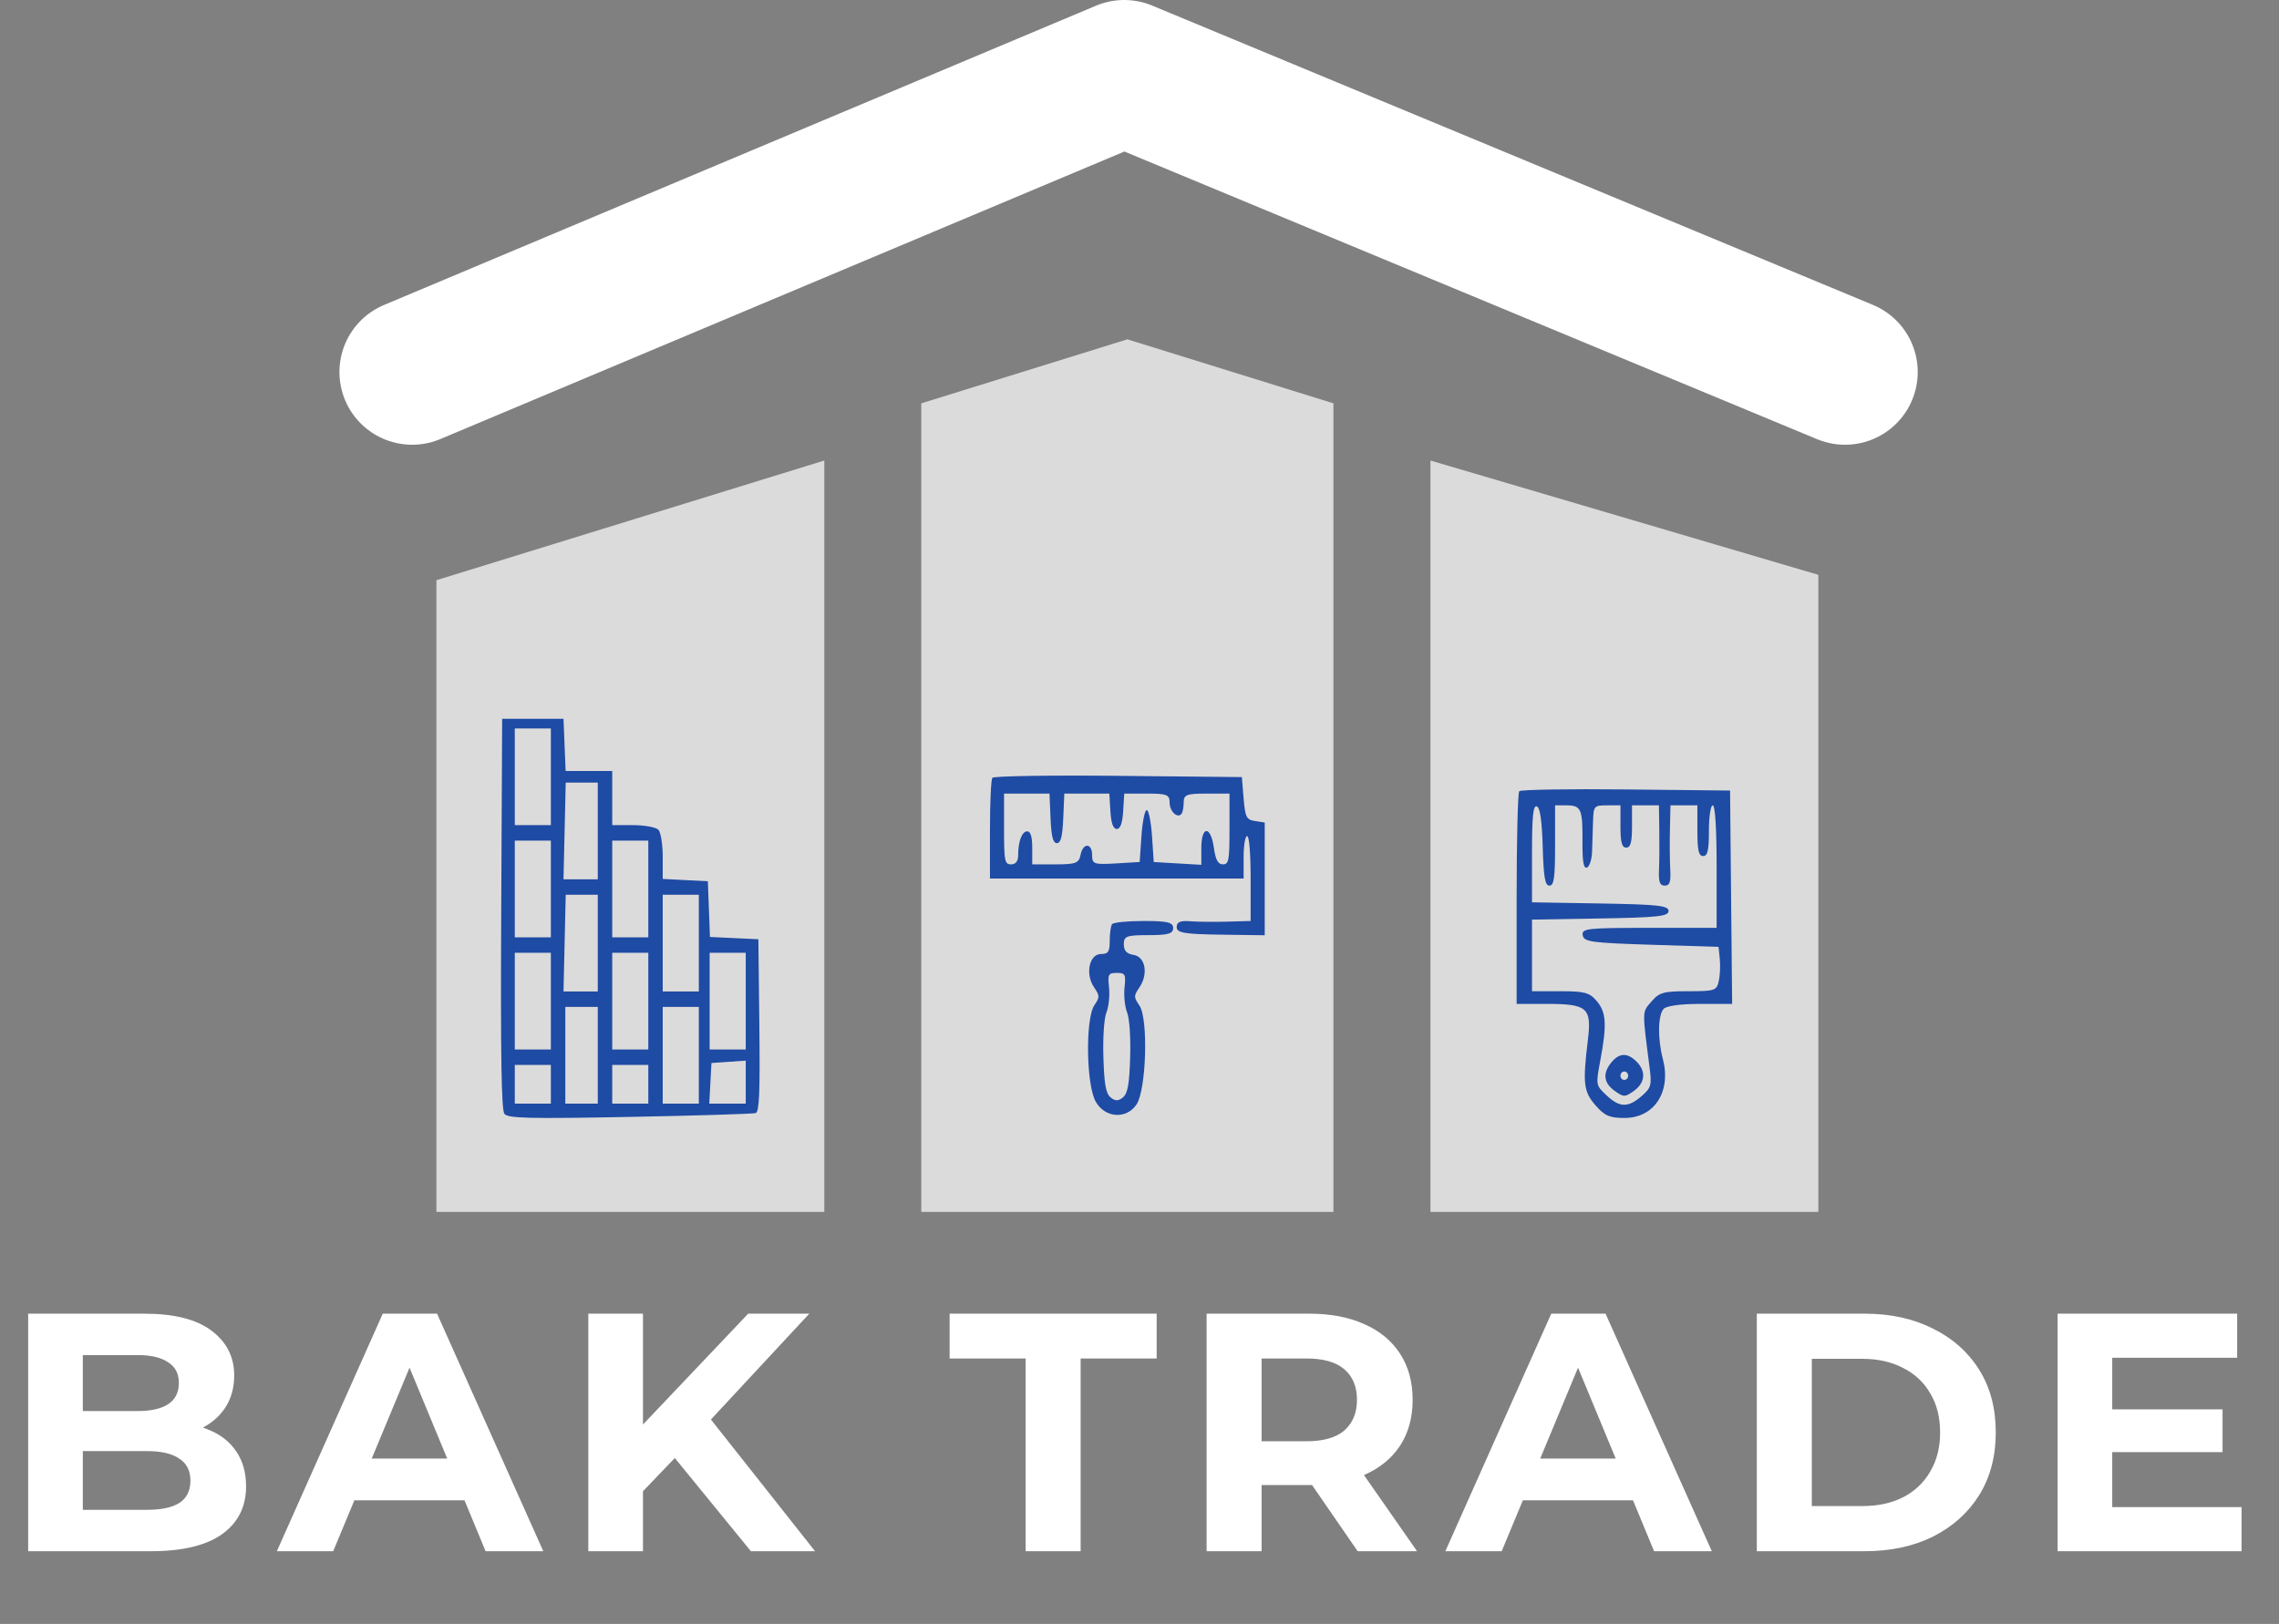
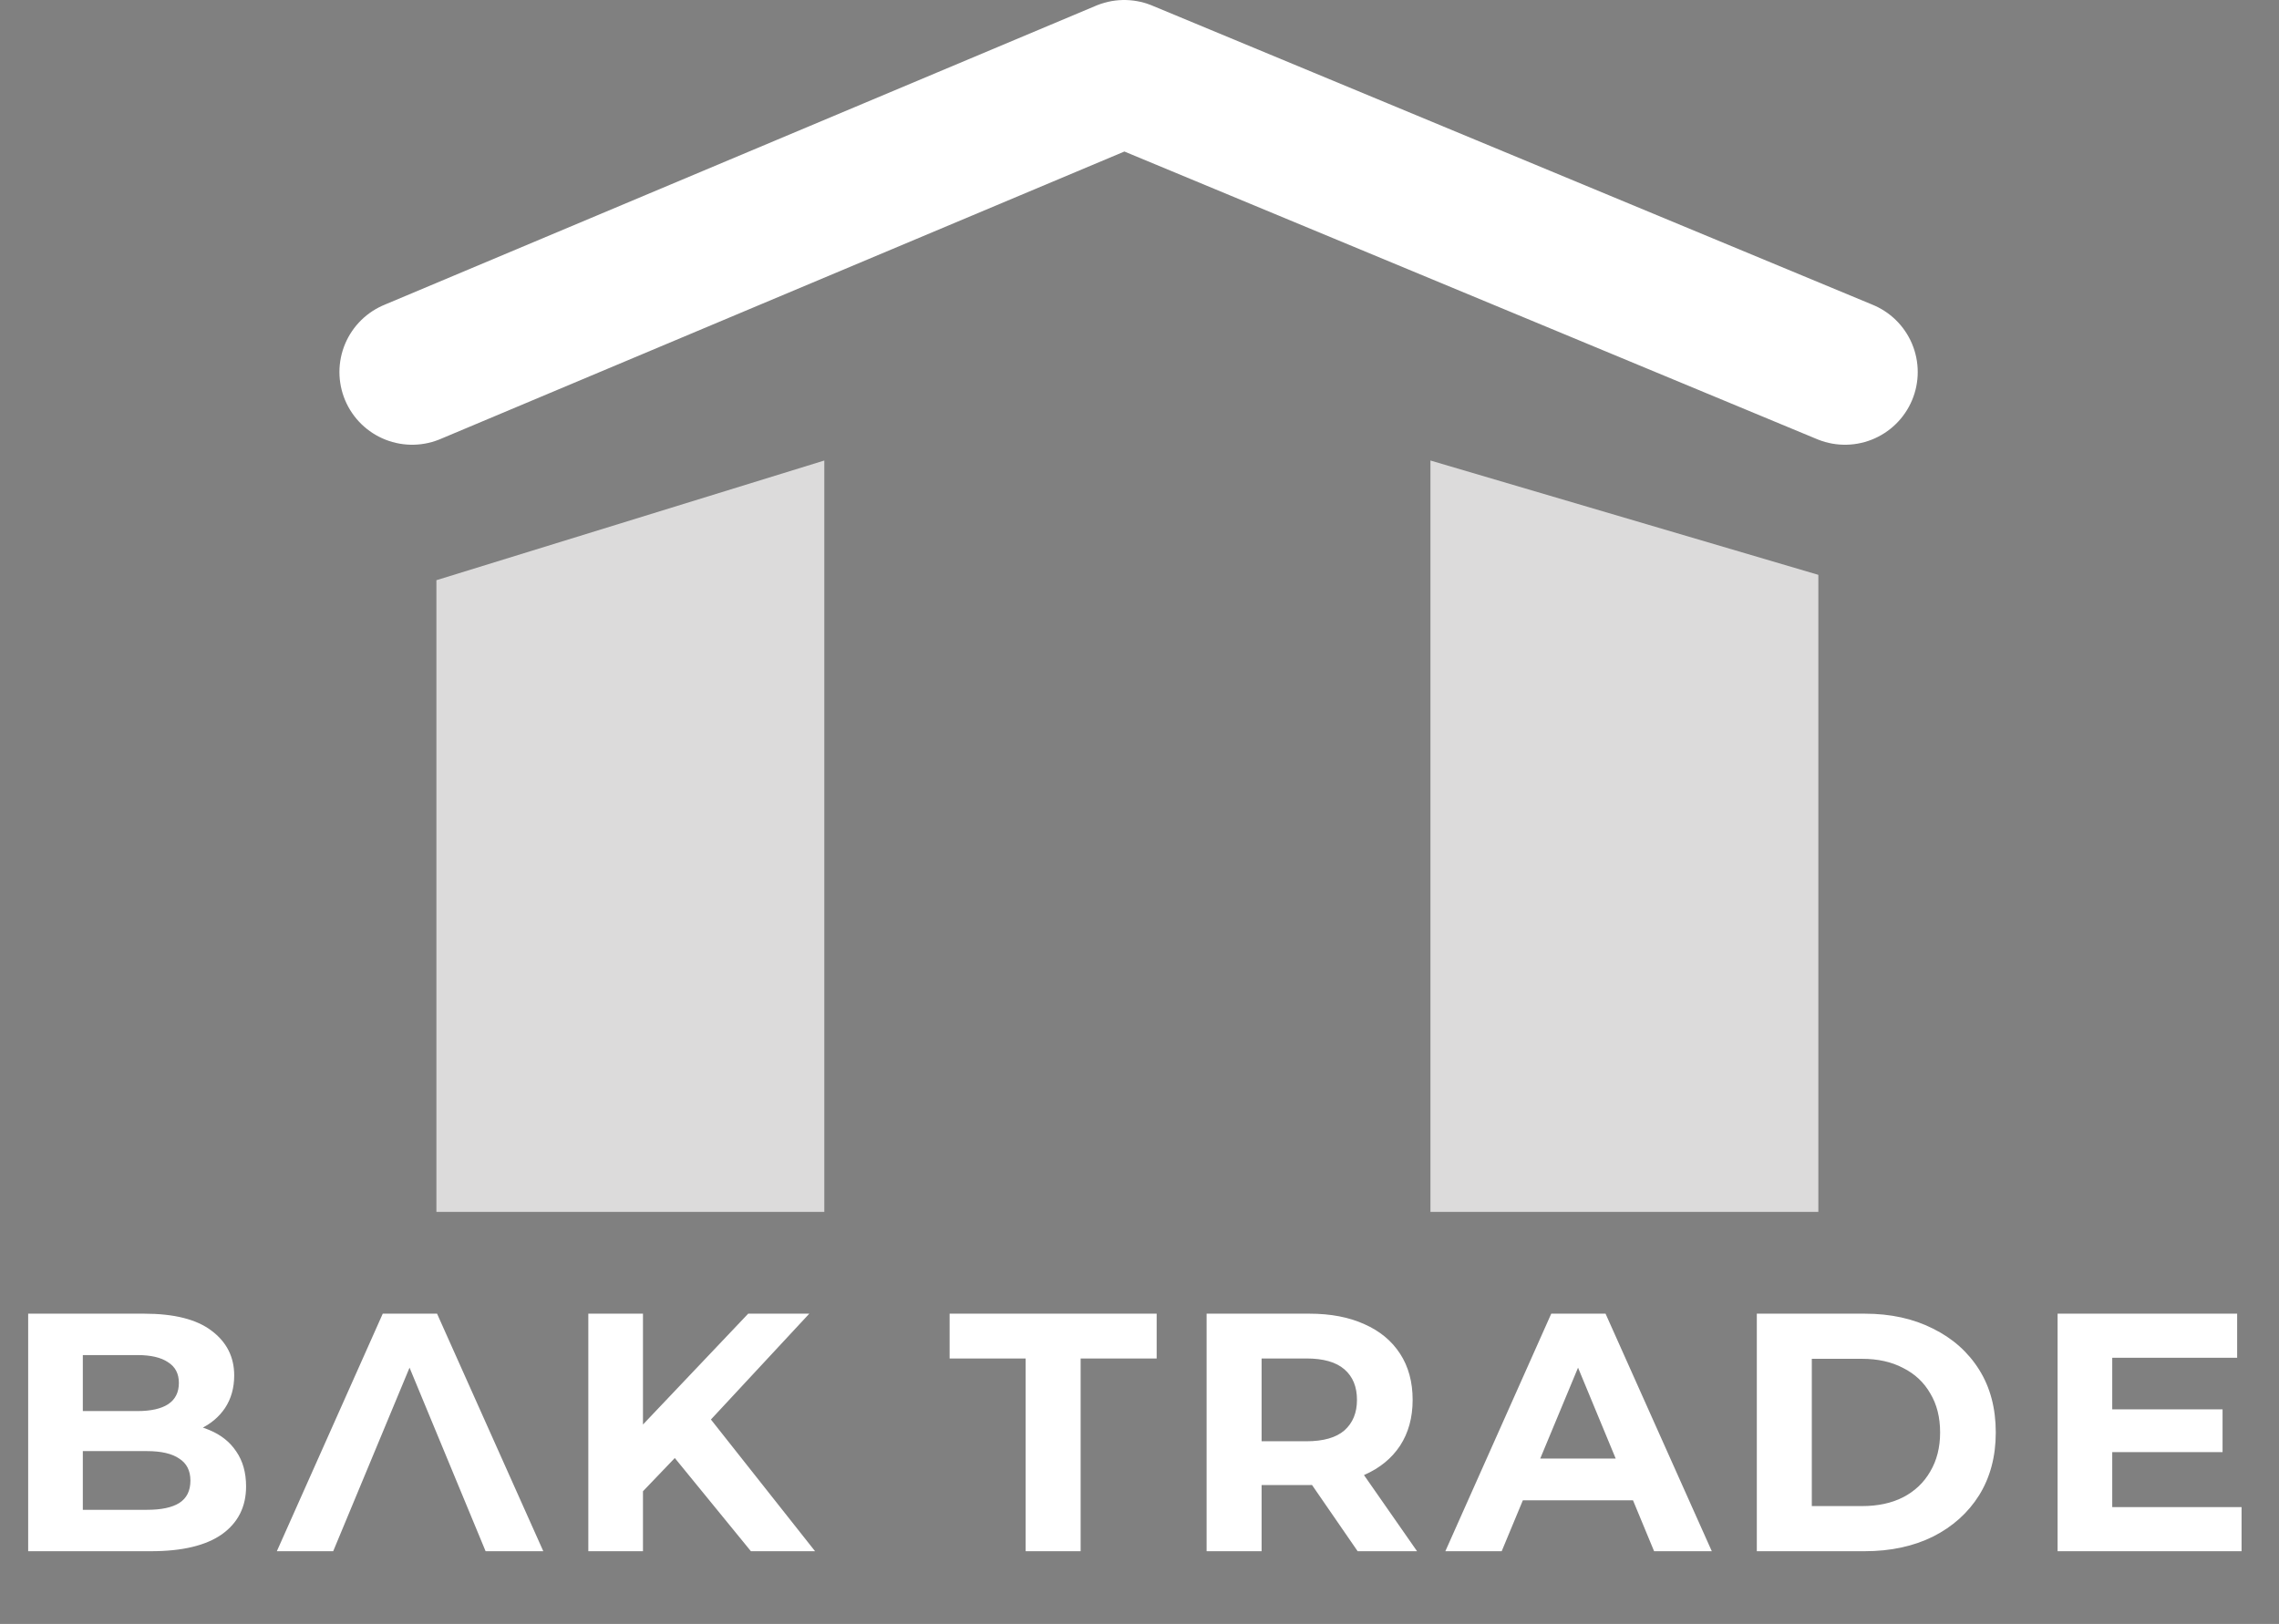
<svg xmlns="http://www.w3.org/2000/svg" width="94" height="67" viewBox="0 0 94 67" fill="none">
  <rect x="0" y="0" width="94" height="67" fill="#808080" stroke="none" />
-   <path d="M1.162 64V54.2H5.95C7.182 54.2 8.106 54.433 8.722 54.9C9.347 55.367 9.66 55.983 9.66 56.748C9.66 57.261 9.534 57.709 9.282 58.092C9.03 58.465 8.685 58.755 8.246 58.96C7.807 59.165 7.303 59.268 6.734 59.268L7 58.694C7.616 58.694 8.162 58.797 8.638 59.002C9.114 59.198 9.483 59.492 9.744 59.884C10.015 60.276 10.15 60.757 10.15 61.326C10.15 62.166 9.819 62.824 9.156 63.3C8.493 63.767 7.518 64 6.23 64H1.162ZM3.416 62.292H6.062C6.65 62.292 7.093 62.199 7.392 62.012C7.7 61.816 7.854 61.508 7.854 61.088C7.854 60.677 7.7 60.374 7.392 60.178C7.093 59.973 6.65 59.87 6.062 59.87H3.248V58.218H5.67C6.221 58.218 6.641 58.125 6.93 57.938C7.229 57.742 7.378 57.448 7.378 57.056C7.378 56.673 7.229 56.389 6.93 56.202C6.641 56.006 6.221 55.908 5.67 55.908H3.416V62.292ZM11.419 64L15.787 54.2H18.027L22.409 64H20.029L16.445 55.348H17.341L13.743 64H11.419ZM13.603 61.9L14.205 60.178H19.245L19.861 61.9H13.603ZM26.296 61.76L26.17 59.142L30.86 54.2H33.38L29.152 58.75L27.892 60.094L26.296 61.76ZM24.266 64V54.2H26.52V64H24.266ZM30.972 64L27.486 59.73L28.97 58.12L33.618 64H30.972ZM42.304 64V56.048H39.168V54.2H47.708V56.048H44.572V64H42.304ZM49.768 64V54.2H54.01C54.888 54.2 55.644 54.345 56.278 54.634C56.913 54.914 57.403 55.32 57.748 55.852C58.094 56.384 58.266 57.019 58.266 57.756C58.266 58.484 58.094 59.114 57.748 59.646C57.403 60.169 56.913 60.57 56.278 60.85C55.644 61.13 54.888 61.27 54.01 61.27H51.028L52.036 60.276V64H49.768ZM55.998 64L53.548 60.444H55.97L58.448 64H55.998ZM52.036 60.528L51.028 59.464H53.884C54.584 59.464 55.107 59.315 55.452 59.016C55.798 58.708 55.97 58.288 55.97 57.756C55.97 57.215 55.798 56.795 55.452 56.496C55.107 56.197 54.584 56.048 53.884 56.048H51.028L52.036 54.97V60.528ZM59.615 64L63.983 54.2H66.223L70.605 64H68.225L64.641 55.348H65.537L61.939 64H59.615ZM61.799 61.9L62.401 60.178H67.441L68.057 61.9H61.799ZM72.462 64V54.2H76.914C77.978 54.2 78.916 54.405 79.728 54.816C80.54 55.217 81.175 55.782 81.632 56.51C82.089 57.238 82.318 58.101 82.318 59.1C82.318 60.089 82.089 60.953 81.632 61.69C81.175 62.418 80.54 62.987 79.728 63.398C78.916 63.799 77.978 64 76.914 64H72.462ZM74.73 62.138H76.802C77.455 62.138 78.02 62.017 78.496 61.774C78.981 61.522 79.355 61.167 79.616 60.71C79.887 60.253 80.022 59.716 80.022 59.1C80.022 58.475 79.887 57.938 79.616 57.49C79.355 57.033 78.981 56.683 78.496 56.44C78.02 56.188 77.455 56.062 76.802 56.062H74.73V62.138ZM86.954 58.148H91.672V59.912H86.954V58.148ZM87.122 62.18H92.456V64H84.868V54.2H92.274V56.02H87.122V62.18Z" fill="white" />
+   <path d="M1.162 64V54.2H5.95C7.182 54.2 8.106 54.433 8.722 54.9C9.347 55.367 9.66 55.983 9.66 56.748C9.66 57.261 9.534 57.709 9.282 58.092C9.03 58.465 8.685 58.755 8.246 58.96C7.807 59.165 7.303 59.268 6.734 59.268L7 58.694C7.616 58.694 8.162 58.797 8.638 59.002C9.114 59.198 9.483 59.492 9.744 59.884C10.015 60.276 10.15 60.757 10.15 61.326C10.15 62.166 9.819 62.824 9.156 63.3C8.493 63.767 7.518 64 6.23 64H1.162ZM3.416 62.292H6.062C6.65 62.292 7.093 62.199 7.392 62.012C7.7 61.816 7.854 61.508 7.854 61.088C7.854 60.677 7.7 60.374 7.392 60.178C7.093 59.973 6.65 59.87 6.062 59.87H3.248V58.218H5.67C6.221 58.218 6.641 58.125 6.93 57.938C7.229 57.742 7.378 57.448 7.378 57.056C7.378 56.673 7.229 56.389 6.93 56.202C6.641 56.006 6.221 55.908 5.67 55.908H3.416V62.292ZM11.419 64L15.787 54.2H18.027L22.409 64H20.029L16.445 55.348H17.341L13.743 64H11.419ZM13.603 61.9H19.245L19.861 61.9H13.603ZM26.296 61.76L26.17 59.142L30.86 54.2H33.38L29.152 58.75L27.892 60.094L26.296 61.76ZM24.266 64V54.2H26.52V64H24.266ZM30.972 64L27.486 59.73L28.97 58.12L33.618 64H30.972ZM42.304 64V56.048H39.168V54.2H47.708V56.048H44.572V64H42.304ZM49.768 64V54.2H54.01C54.888 54.2 55.644 54.345 56.278 54.634C56.913 54.914 57.403 55.32 57.748 55.852C58.094 56.384 58.266 57.019 58.266 57.756C58.266 58.484 58.094 59.114 57.748 59.646C57.403 60.169 56.913 60.57 56.278 60.85C55.644 61.13 54.888 61.27 54.01 61.27H51.028L52.036 60.276V64H49.768ZM55.998 64L53.548 60.444H55.97L58.448 64H55.998ZM52.036 60.528L51.028 59.464H53.884C54.584 59.464 55.107 59.315 55.452 59.016C55.798 58.708 55.97 58.288 55.97 57.756C55.97 57.215 55.798 56.795 55.452 56.496C55.107 56.197 54.584 56.048 53.884 56.048H51.028L52.036 54.97V60.528ZM59.615 64L63.983 54.2H66.223L70.605 64H68.225L64.641 55.348H65.537L61.939 64H59.615ZM61.799 61.9L62.401 60.178H67.441L68.057 61.9H61.799ZM72.462 64V54.2H76.914C77.978 54.2 78.916 54.405 79.728 54.816C80.54 55.217 81.175 55.782 81.632 56.51C82.089 57.238 82.318 58.101 82.318 59.1C82.318 60.089 82.089 60.953 81.632 61.69C81.175 62.418 80.54 62.987 79.728 63.398C78.916 63.799 77.978 64 76.914 64H72.462ZM74.73 62.138H76.802C77.455 62.138 78.02 62.017 78.496 61.774C78.981 61.522 79.355 61.167 79.616 60.71C79.887 60.253 80.022 59.716 80.022 59.1C80.022 58.475 79.887 57.938 79.616 57.49C79.355 57.033 78.981 56.683 78.496 56.44C78.02 56.188 77.455 56.062 76.802 56.062H74.73V62.138ZM86.954 58.148H91.672V59.912H86.954V58.148ZM87.122 62.18H92.456V64H84.868V54.2H92.274V56.02H87.122V62.18Z" fill="white" />
  <path d="M76.099 15.349L46.37 3L17 15.349" stroke="white" stroke-width="6" stroke-linecap="round" stroke-linejoin="round" />
  <path d="M34 50V19L18 23.938V50H34Z" fill="#DCDBDB" />
-   <path fill-rule="evenodd" clip-rule="evenodd" d="M31.171 45.923C31.067 45.957 28.731 46.029 25.979 46.081C21.824 46.161 20.947 46.14 20.805 45.956C20.681 45.796 20.645 43.559 20.673 37.696L20.712 29.656H21.977H23.242L23.286 30.733L23.33 31.81H24.291H25.252V32.927V34.044H26.115C26.59 34.044 27.059 34.13 27.157 34.236C27.255 34.341 27.335 34.84 27.335 35.345V36.263L28.266 36.311L29.196 36.358L29.24 37.508L29.283 38.658L30.282 38.704L31.28 38.752L31.32 42.306C31.351 45.069 31.318 45.874 31.171 45.923ZM30.052 43.809L29.345 43.858L29.3 44.696L29.255 45.533H30.007H30.759V44.647V43.76L30.052 43.809ZM30.015 39.31H29.27V41.304V43.299H30.015H30.759V41.304V39.31H30.015ZM28.08 41.544H27.335V43.538V45.533H28.08H28.824V43.538V41.544H28.08ZM28.08 36.916H27.335V38.911V40.906H28.08H28.824V38.911V36.916H28.08ZM25.996 43.938H25.252V44.735V45.533H25.996H26.74V44.735V43.938H25.996ZM25.996 39.31H25.252V41.304V43.299H25.996H26.74V41.304V39.31H25.996ZM25.996 34.683H25.252V36.677V38.672H25.996H26.74V36.677V34.683H25.996ZM23.986 41.544H23.317V43.538V45.533H23.986H24.656V43.538V41.544H23.986ZM23.995 36.916H23.334L23.288 38.911L23.242 40.906L23.949 40.906L24.656 40.906V38.911V36.916H23.995ZM23.995 32.289H23.334L23.288 34.284L23.242 36.279L23.949 36.279L24.656 36.278V34.284V32.289H23.995ZM21.977 43.938H21.233V44.735V45.533H21.977H22.721V44.735V43.938H21.977ZM21.977 39.31H21.233V41.304V43.299H21.977H22.721V41.304V39.31H21.977ZM21.977 34.683H21.233V36.677V38.672H21.977H22.721V36.677V34.683H21.977ZM21.977 30.055H21.233V32.05V34.044H21.977H22.721V32.05V30.055H21.977Z" fill="#1E4BA4" />
-   <path d="M46.5 14L38 16.641V50H55V16.641L46.5 14Z" fill="#DCDBDB" />
-   <path fill-rule="evenodd" clip-rule="evenodd" d="M40.931 32.091C40.876 32.163 40.832 33.128 40.832 34.235V36.246H46.063H51.294V35.37C51.294 34.888 51.359 34.494 51.439 34.494C51.525 34.494 51.584 35.208 51.584 36.246V37.998L50.603 38.026C50.064 38.04 49.377 38.033 49.078 38.009C48.68 37.977 48.533 38.042 48.533 38.251C48.533 38.487 48.856 38.542 50.349 38.562L52.165 38.587V36.261V33.936L51.766 33.874C51.409 33.819 51.359 33.719 51.294 32.937L51.221 32.061L46.125 32.01C43.323 31.981 40.985 32.018 40.931 32.091ZM43.331 33.764C43.363 34.517 43.432 34.786 43.593 34.786C43.753 34.786 43.822 34.517 43.855 33.764L43.899 32.742H44.827H45.755L45.8 33.472C45.83 33.964 45.916 34.202 46.063 34.202C46.21 34.202 46.295 33.964 46.326 33.472L46.371 32.742H47.306C48.128 32.742 48.242 32.787 48.242 33.111C48.242 33.48 48.574 33.79 48.736 33.572C48.784 33.508 48.823 33.295 48.823 33.099C48.823 32.789 48.949 32.742 49.768 32.742H50.712V34.202C50.712 35.504 50.683 35.662 50.438 35.662C50.239 35.662 50.137 35.474 50.068 34.981C49.938 34.05 49.55 34.057 49.55 34.99V35.68L48.569 35.623L47.588 35.565L47.516 34.494C47.476 33.905 47.378 33.423 47.298 33.423C47.218 33.423 47.12 33.905 47.08 34.494L47.007 35.565L46.026 35.623C45.121 35.676 45.046 35.65 45.046 35.282C45.046 34.769 44.667 34.762 44.568 35.273C44.501 35.612 44.369 35.662 43.534 35.662H42.576V34.981C42.576 34.528 42.508 34.299 42.373 34.299C42.151 34.299 41.995 34.708 41.995 35.289C41.995 35.532 41.894 35.662 41.704 35.662C41.439 35.662 41.413 35.532 41.413 34.202V32.742H42.35H43.287L43.331 33.764ZM45.869 38.128C45.816 38.199 45.772 38.506 45.772 38.809C45.772 39.267 45.711 39.361 45.412 39.361C44.927 39.361 44.754 40.185 45.124 40.731C45.364 41.087 45.365 41.138 45.141 41.469C44.76 42.033 44.801 44.785 45.202 45.467C45.592 46.131 46.46 46.185 46.876 45.57C47.28 44.972 47.369 42.038 47 41.492C46.757 41.132 46.757 41.094 46.996 40.739C47.373 40.183 47.244 39.472 46.753 39.397C46.471 39.353 46.353 39.225 46.353 38.959C46.353 38.622 46.462 38.582 47.37 38.582C48.178 38.582 48.388 38.522 48.388 38.29C48.388 38.054 48.156 37.998 47.177 37.998C46.511 37.998 45.922 38.057 45.869 38.128ZM46.383 40.739C46.347 41.07 46.394 41.532 46.487 41.766C46.587 42.016 46.64 42.788 46.615 43.628C46.581 44.741 46.514 45.111 46.317 45.277C46.132 45.433 45.993 45.433 45.808 45.277C45.611 45.111 45.545 44.741 45.511 43.628C45.486 42.788 45.538 42.016 45.638 41.766C45.732 41.532 45.779 41.07 45.743 40.739C45.684 40.198 45.715 40.14 46.063 40.14C46.411 40.14 46.442 40.198 46.383 40.739Z" fill="#1E4BA4" />
  <path d="M75 23.717L59 19V50H75V23.717Z" fill="#DCDBDB" />
-   <path fill-rule="evenodd" clip-rule="evenodd" d="M62.663 32.644C62.603 32.709 62.555 34.71 62.555 37.091V41.419H63.794C65.48 41.419 65.656 41.575 65.493 42.918C65.276 44.702 65.316 45.039 65.809 45.604C66.186 46.037 66.388 46.125 67.004 46.125C68.238 46.125 68.942 45.038 68.585 43.686C68.368 42.864 68.382 41.884 68.615 41.628C68.732 41.499 69.31 41.419 70.124 41.419H71.444L71.401 37.018L71.359 32.617L67.065 32.571C64.703 32.546 62.722 32.578 62.663 32.644ZM63.631 34.941C63.668 36.204 63.726 36.539 63.909 36.539C64.096 36.539 64.141 36.22 64.141 34.883V33.227H64.607C65.216 33.227 65.281 33.373 65.271 34.729C65.265 35.547 65.317 35.846 65.456 35.794C65.561 35.755 65.657 35.455 65.667 35.129C65.678 34.802 65.696 34.241 65.707 33.881C65.727 33.255 65.75 33.227 66.283 33.227H66.838V34.099C66.838 34.757 66.896 34.97 67.076 34.97C67.255 34.97 67.314 34.757 67.314 34.099V33.227H67.869H68.424L68.439 34.23C68.448 34.781 68.443 35.526 68.427 35.885C68.406 36.391 68.46 36.539 68.664 36.539C68.869 36.539 68.919 36.394 68.892 35.885C68.872 35.526 68.865 34.781 68.878 34.23L68.9 33.227H69.455H70.01V34.273C70.01 35.087 70.063 35.319 70.248 35.319C70.433 35.319 70.486 35.087 70.486 34.273C70.486 33.692 70.557 33.227 70.645 33.227C70.743 33.227 70.804 34.186 70.804 35.755V38.282H68.016C65.447 38.282 65.232 38.306 65.281 38.587C65.329 38.859 65.63 38.901 68.109 38.979L70.883 39.066L70.935 39.567C70.964 39.842 70.944 40.253 70.892 40.482C70.803 40.871 70.727 40.896 69.638 40.896C68.612 40.896 68.437 40.945 68.113 41.325C67.726 41.778 67.729 41.63 68.045 44.093C68.132 44.772 68.098 44.887 67.707 45.226C67.146 45.71 66.801 45.701 66.256 45.185C65.818 44.772 65.817 44.763 66.009 43.737C66.284 42.275 66.252 41.76 65.858 41.3C65.559 40.949 65.361 40.896 64.351 40.896H63.189V39.419V37.941L66.005 37.894C68.383 37.853 68.821 37.806 68.821 37.585C68.821 37.364 68.383 37.316 66.005 37.276L63.189 37.228V35.213C63.189 33.679 63.236 33.216 63.388 33.271C63.522 33.32 63.6 33.855 63.631 34.941ZM66.466 43.83C66.094 44.28 66.14 44.677 66.6 45.008C66.967 45.272 67.025 45.272 67.393 45.008C67.861 44.671 67.903 44.2 67.5 43.799C67.122 43.424 66.792 43.434 66.466 43.83ZM67.155 44.382C67.155 44.478 67.084 44.556 66.996 44.556C66.909 44.556 66.838 44.478 66.838 44.382C66.838 44.286 66.909 44.208 66.996 44.208C67.084 44.208 67.155 44.286 67.155 44.382Z" fill="#1E4BA4" />
</svg>